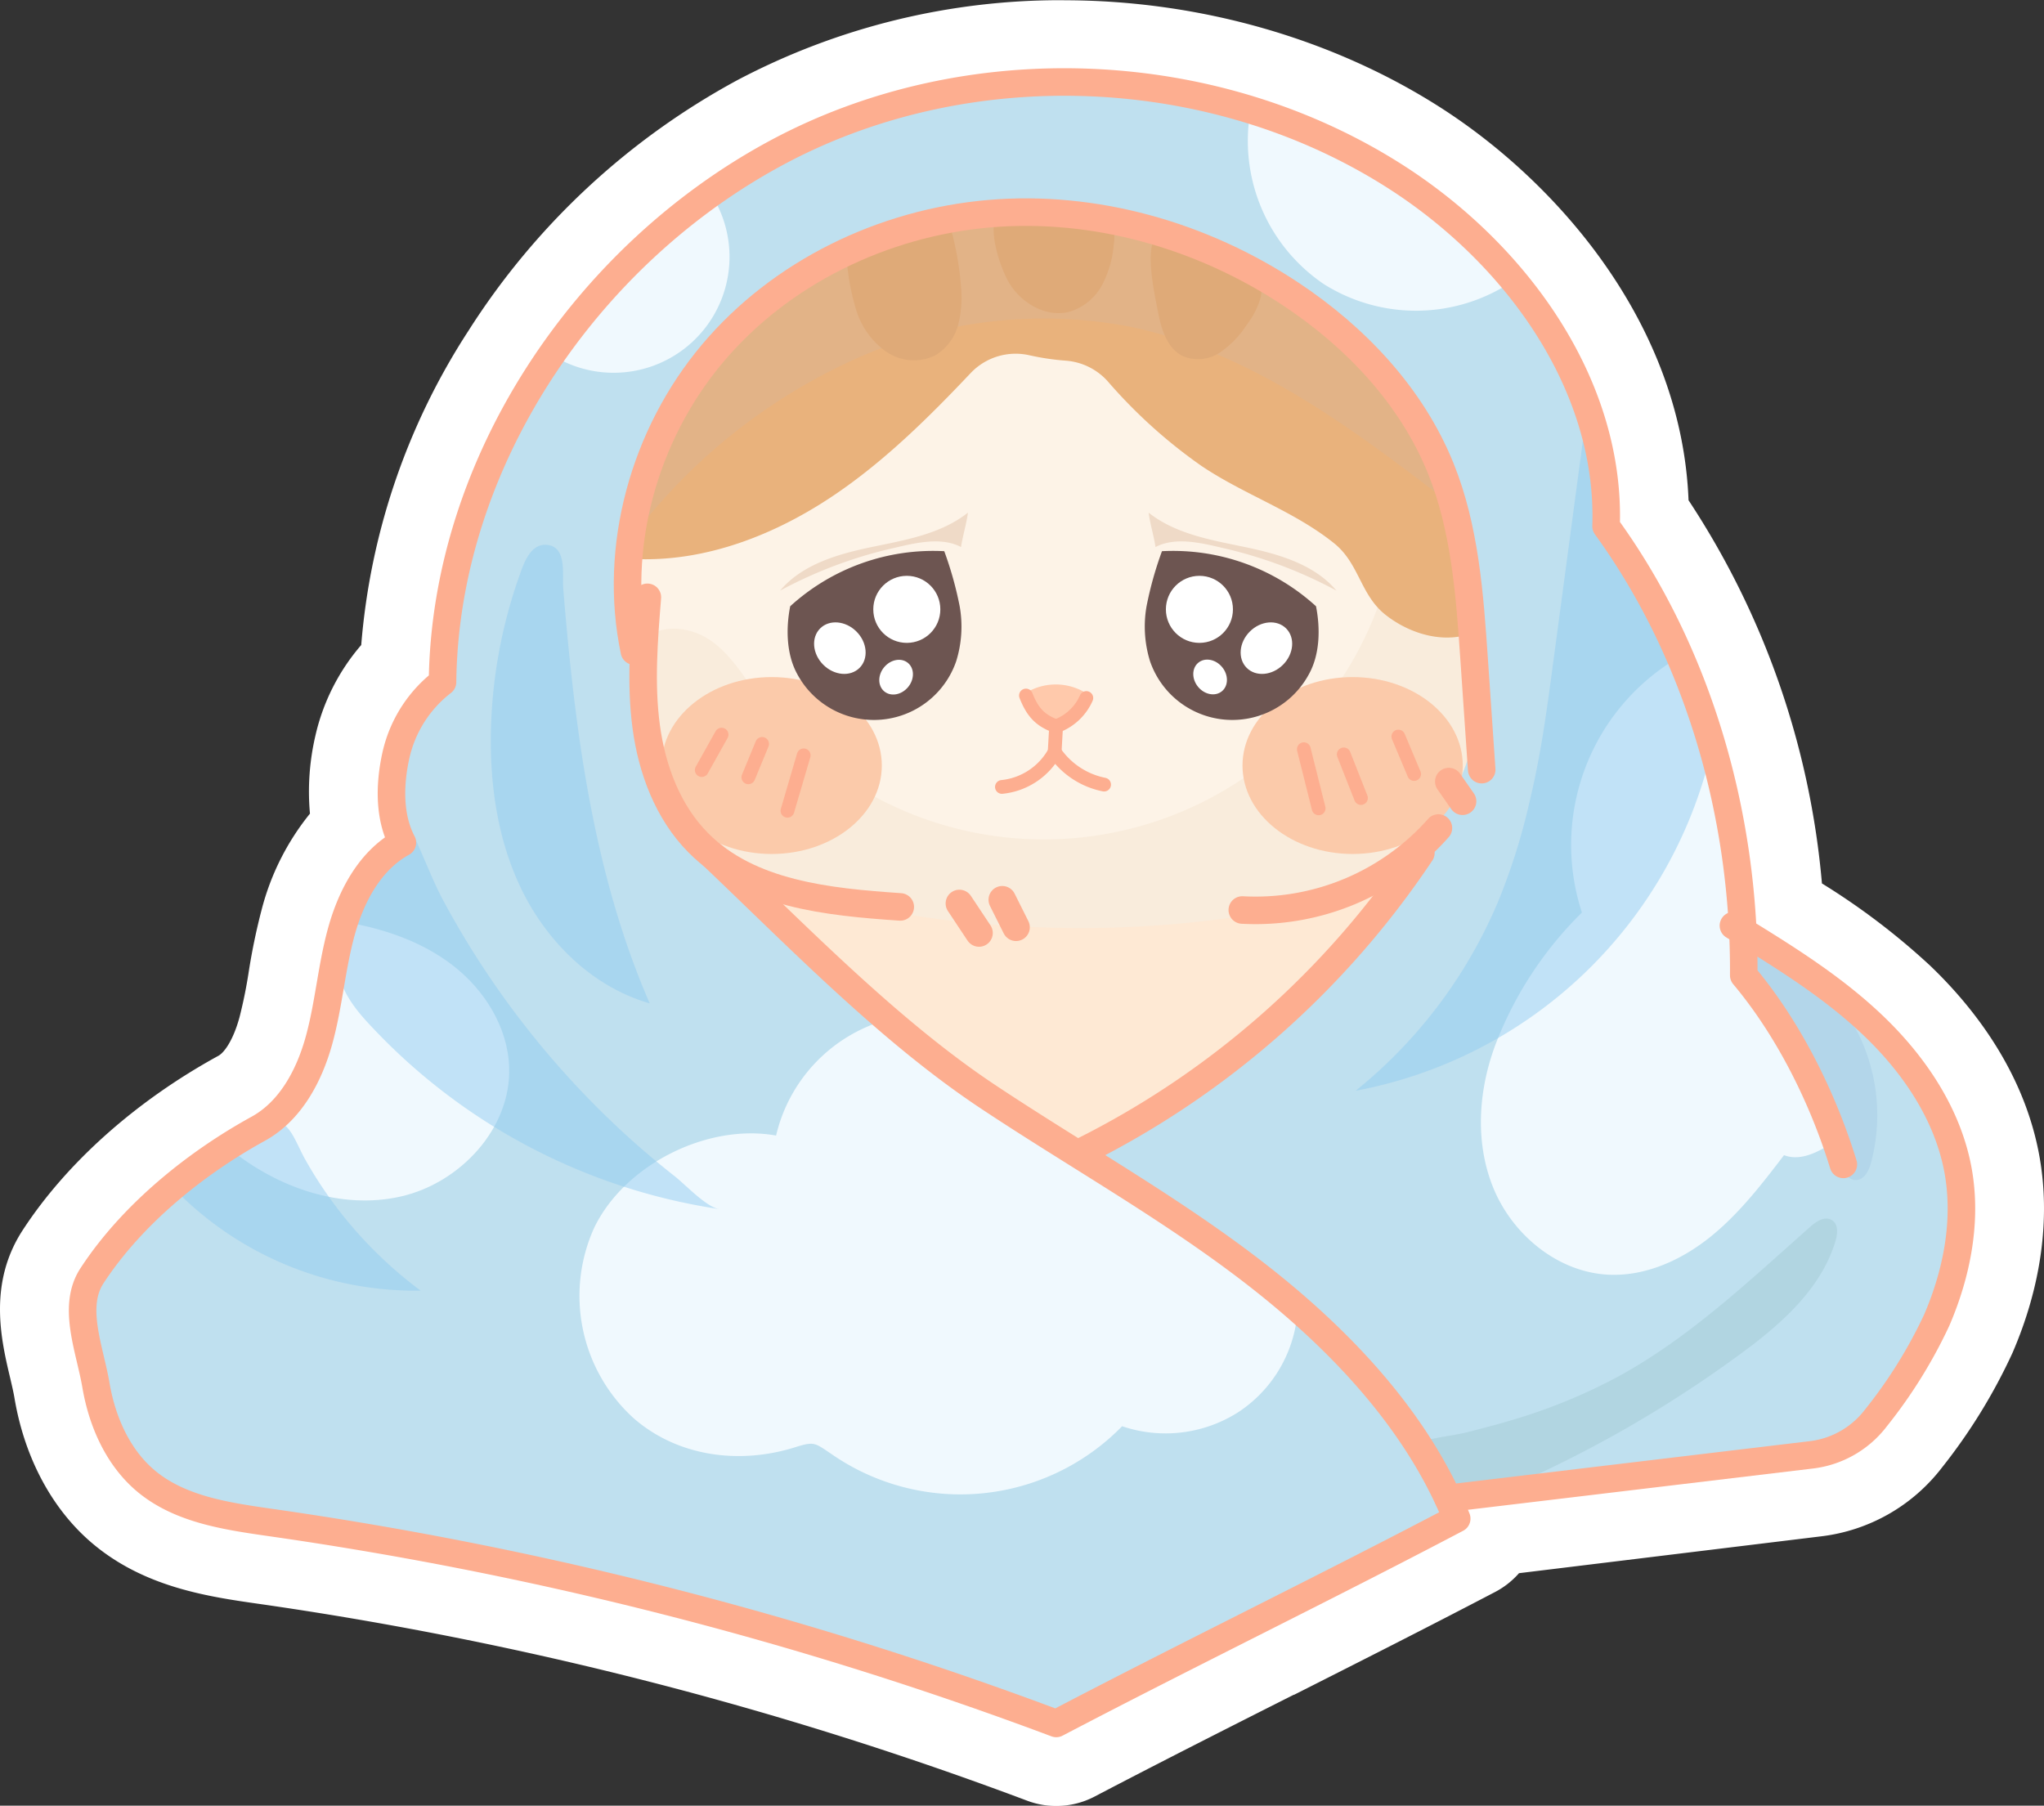
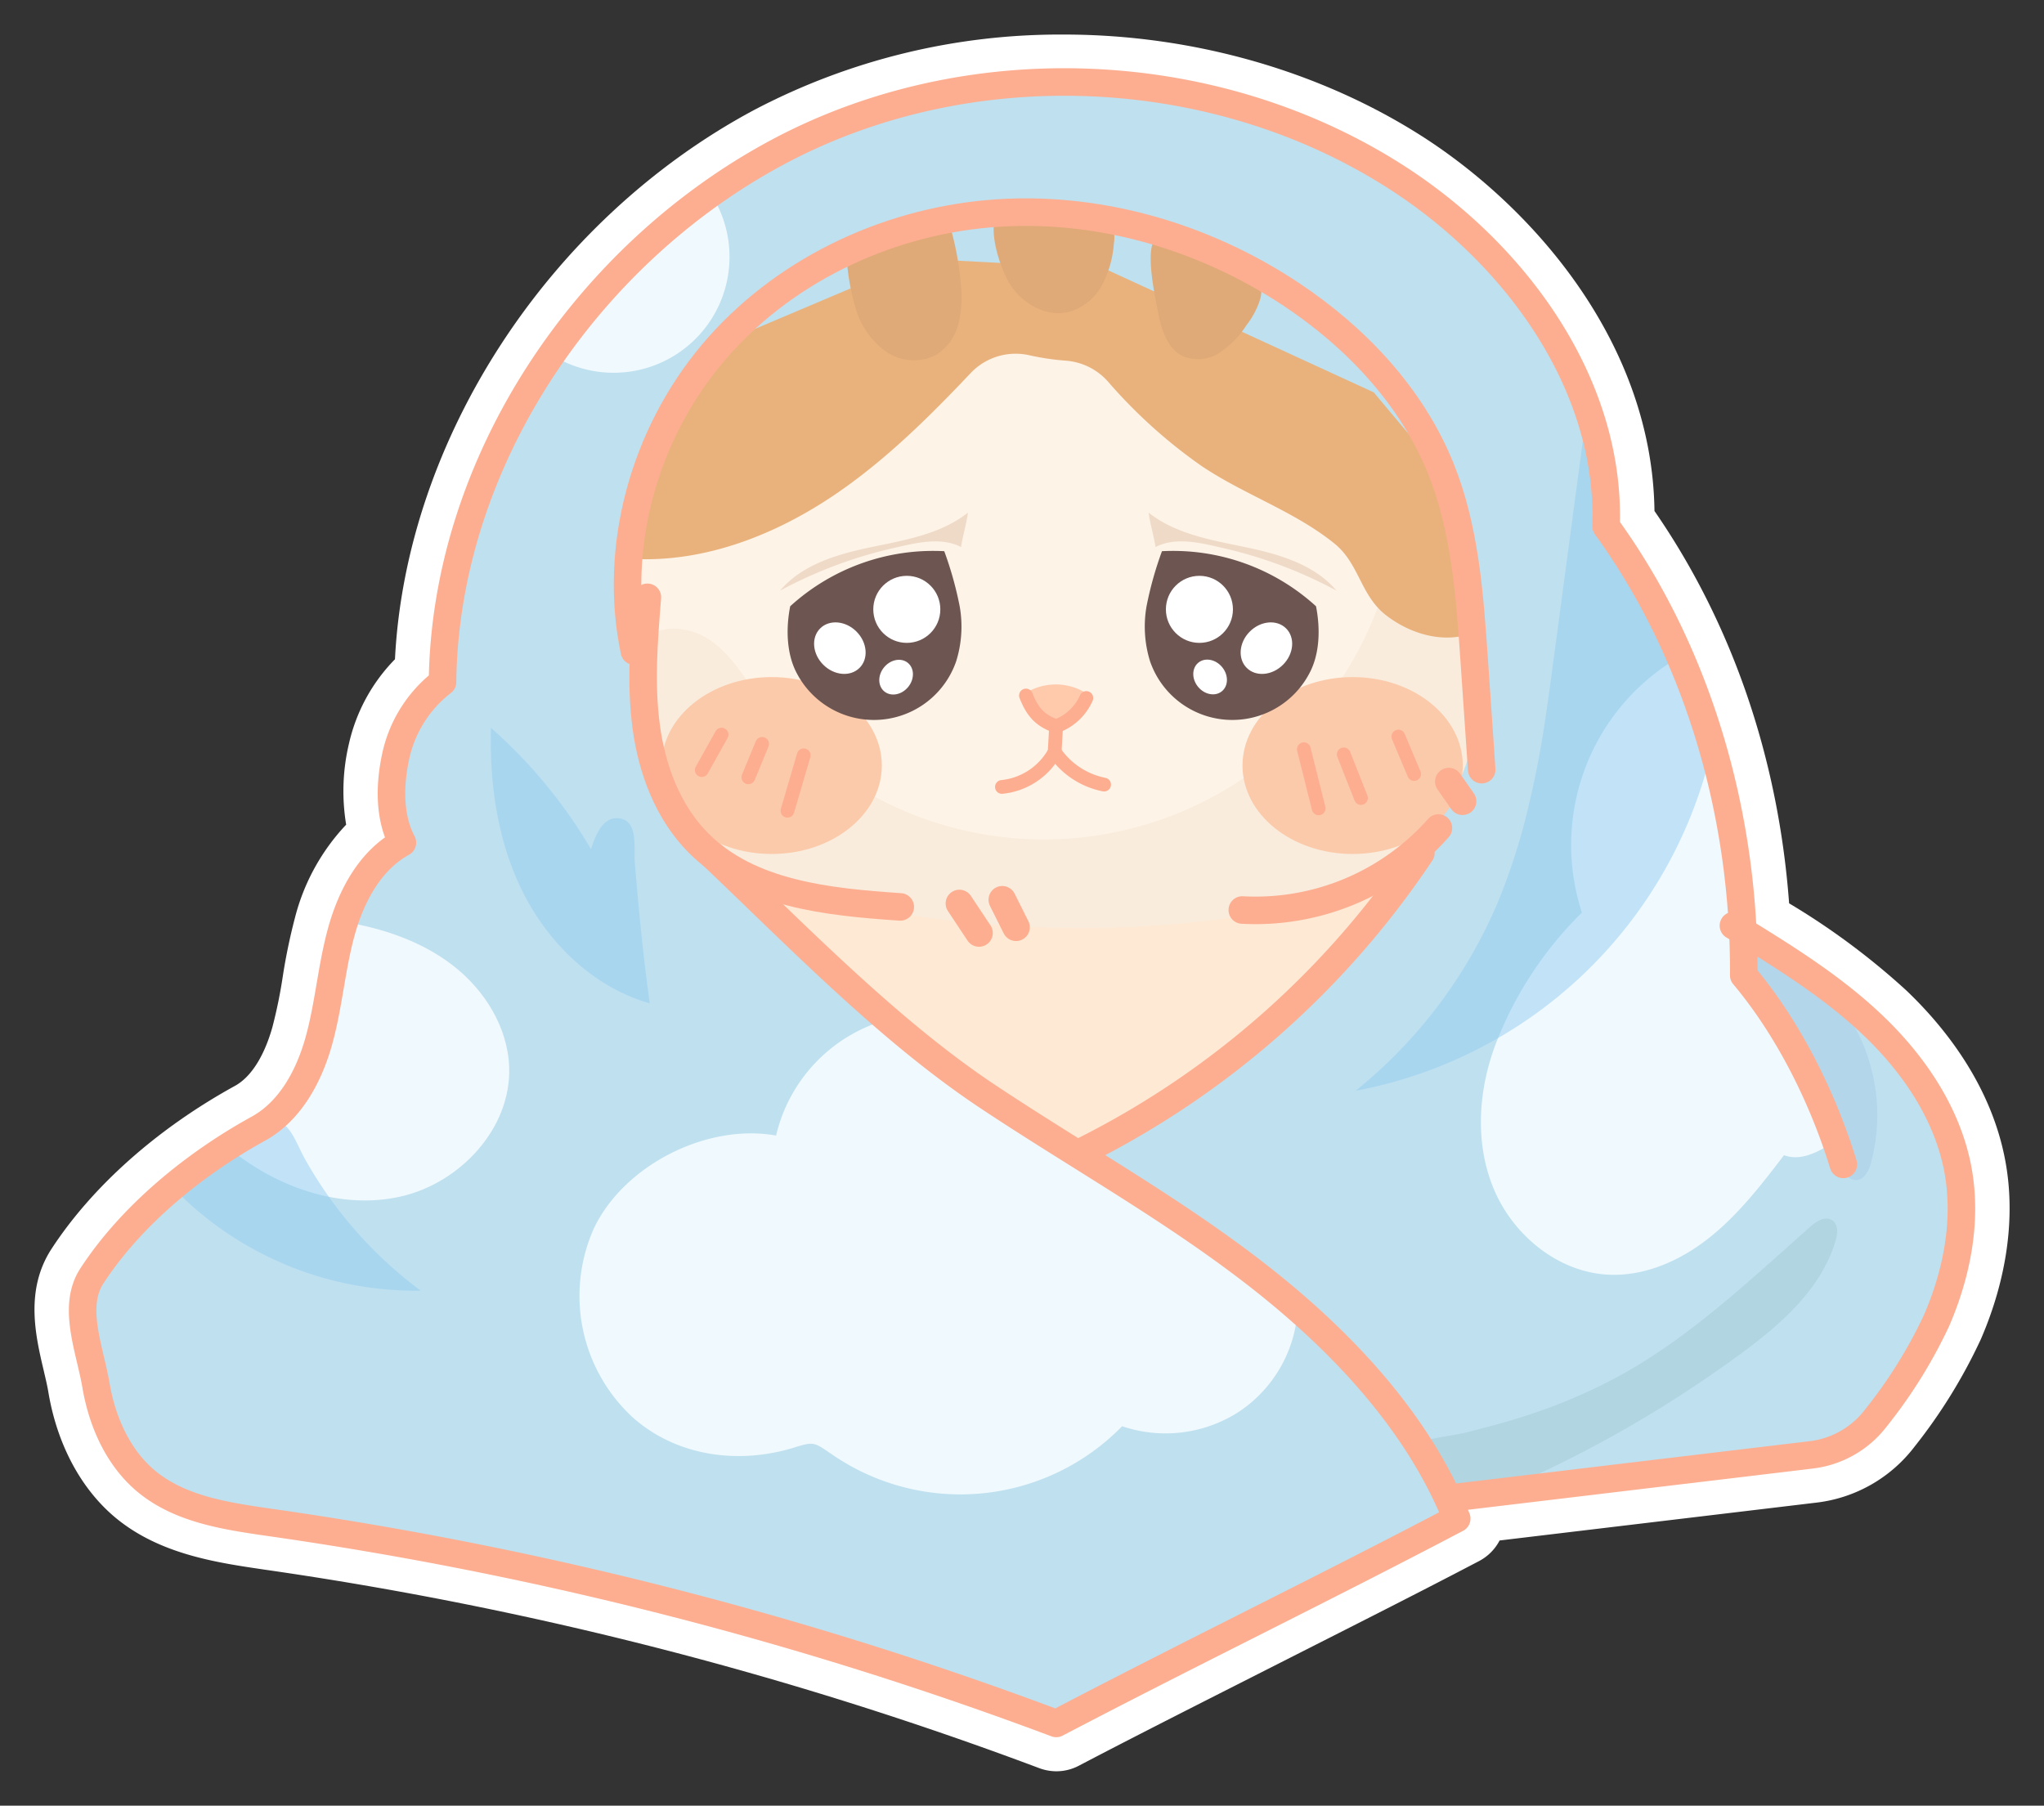
<svg xmlns="http://www.w3.org/2000/svg" viewBox="0 0 296.95 262.34">
  <rect x="0" y="0" width="296.95" height="262.34" fill="#333333" stroke="none" />
  <defs>
    <style>.cls-1{fill:#fff;}.cls-2{fill:#bfe0ef;}.cls-3{fill:#fdf3e7;}.cls-4{fill:#f9ecdc;}.cls-5{fill:#e9b27c;}.cls-6{fill:#e2b387;}.cls-7{fill:#fbcaaa;}.cls-8{fill:#6d5551;}.cls-9{fill:#ffc9ab;}.cls-10{fill:#efdac7;}.cls-11{fill:#dfaa78;}.cls-12{fill:#fee9d4;}.cls-13{fill:#f0f9fe;}.cls-14{fill:#b1d5e1;}.cls-15{fill:#b3d6ea;}.cls-16{fill:#93cdf1;opacity:0.5;}.cls-17,.cls-18{fill:none;stroke:#fdae90;stroke-linecap:round;stroke-linejoin:round;}.cls-17{stroke-width:2px;}.cls-18{stroke-width:4px;}</style>
  </defs>
  <g id="Layer_7">
    <path d="M155,276.13a7.13,7.13,0,0,1-2.46-.44A537.72,537.72,0,0,0,39.92,246.83c-6.75-1-15.15-2.17-21.62-7.54-5-4.16-8.46-10.61-9.74-18.16-.16-1-.43-2.1-.7-3.27C6.7,212.94,5.11,206.22,9,200.24c5.92-9.08,15.38-17.49,26.64-23.68,3.18-1.75,4.8-6.16,5.48-8.64a70.67,70.67,0,0,0,1.47-7.19,83.64,83.64,0,0,1,1.77-8.56,30.74,30.74,0,0,1,7.45-13.57,29.91,29.91,0,0,1,.4-11.74,25.56,25.56,0,0,1,6.69-12.29C60.51,82.63,81.22,50.79,111,34.81a95.57,95.57,0,0,1,45.1-11c18.8,0,37.4,5.34,52.36,15,16.09,10.42,33.1,30,33.42,54.22,11.25,16.28,18,35.89,19.56,57a104.71,104.71,0,0,1,17,12.63c5.48,5.21,12.44,13.79,14.45,25,1.44,8,.2,16.92-3.59,25.69a77.55,77.55,0,0,1-9.63,15.61,21,21,0,0,1-14.19,8.13l-46.1,5.51a7.07,7.07,0,0,1-3,3c-9.54,5-19.49,10-29.12,14.89s-19.61,9.91-29.06,14.86A7,7,0,0,1,155,276.13Z" class="cls-1" transform="translate(-1.52 -18.79)" />
-     <path d="M156.09,28.79A91.74,91.74,0,0,1,205.73,43c15.39,10,31.56,28.71,31.13,51.6,11.7,16.38,18.58,36.81,19.75,58.28C263,156.81,269.43,161,275,166.25c4.94,4.7,11.2,12.38,13,22.28,1.26,7.06.14,14.95-3.26,22.82a72.29,72.29,0,0,1-9,14.57,16,16,0,0,1-10.79,6.18l-50.11,6c.07.18.15.35.22.53a2,2,0,0,1-.92,2.52c-9.52,5-19.48,10-29.11,14.89s-19.58,9.89-29.07,14.87a2,2,0,0,1-.93.22,2.06,2.06,0,0,1-.7-.12A542.93,542.93,0,0,0,40.63,241.88c-6.48-.92-13.75-2-19.13-6.44-4.08-3.39-6.93-8.77-8-15.15-.19-1.15-.47-2.34-.77-3.6-1.06-4.47-2.25-9.53.48-13.72,5.48-8.41,14.31-16.23,24.86-22,4.55-2.5,6.81-7.73,7.89-11.69a77.79,77.79,0,0,0,1.58-7.68,81.44,81.44,0,0,1,1.66-8.07c1.17-4.25,3.54-9.79,8.27-13.15-1.59-4.31-1.11-9-.36-12.41a20.71,20.71,0,0,1,6.73-11.13c.73-30.94,20.53-62,49.52-77.59a90.63,90.63,0,0,1,42.74-10.43m0-10a100.59,100.59,0,0,0-47.47,11.62A106.12,106.12,0,0,0,69.56,66.87,98.11,98.11,0,0,0,54,112.5a30.53,30.53,0,0,0-6.68,13.27A35.67,35.67,0,0,0,46.55,137a36.7,36.7,0,0,0-7,13.88,91.54,91.54,0,0,0-1.88,9,68.41,68.41,0,0,1-1.36,6.72c-.93,3.39-2.23,5.12-3.06,5.58-12,6.57-22.07,15.57-28.43,25.33C-.25,205.29,1.7,213.53,3,219c.27,1.16.5,2.14.64,3,1.49,8.74,5.56,16.25,11.48,21.17,7.55,6.28,16.73,7.6,24.1,8.65a532.19,532.19,0,0,1,111.54,28.59,11.89,11.89,0,0,0,4.22.76,12,12,0,0,0,5.57-1.37c9.43-4.94,19.34-9.95,28.93-14.79l.06,0c9.65-4.88,19.62-9.92,29.19-14.93a12,12,0,0,0,3.47-2.73L266.07,242A26,26,0,0,0,283.65,232a81.68,81.68,0,0,0,10.24-16.65c4.18-9.67,5.53-19.54,3.92-28.55-2.25-12.55-9.9-22-15.92-27.75a101.57,101.57,0,0,0-15.68-11.91,119.91,119.91,0,0,0-19.38-55.67c-1-25.44-18.82-45.9-35.67-56.82-15.76-10.2-35.31-15.82-55.07-15.82Z" class="cls-1" transform="translate(-1.52 -18.79)" />
    <path d="M211.9,236.47l17.39-.55s39.63-7,40-7.16,5.85-5.39,5.85-5.39l4.87-7.21,6.47-16.28-.47-11-3.46-9.7-8.31-10-13.61-11.87-5.88-3.43-1.58-3.38.44-7.84-5.3-21.58-4.52-11.06-6.47-11.23-2.44-5.54-1.75-9.4-1.25-6.48-7.62-14.2-7.47-8.72L202,42.52l-11.06-5L174,32.49l-15.37-1.74-24.19,2.59-22.24,8.83L95.91,54.06,78.28,76.4,72.05,90.11l-4.51,12.33-1.71,14.72L60,125.52l-2.38,5.73,0,9.11-3.26,6.55L52,151.5l-1.06,9.36L46.21,175.6l-5.83,6.28L31,187.78l-6.71,5.42-7.6,8.29-3.06,5.94,1.09,9.23,1.95,8.16L22.78,234l12.16,5,53.81,10,43.36,12.16,21.06,8,7.36-2.9,44.85-22.82,7.72-4.16Z" class="cls-2" transform="translate(-1.52 -18.79)" />
    <path d="M207.69,93.9c-3.91-5.63-10-9.28-15.92-12.76L182.7,75.8,164.55,65.11c-2.74-1.61-4.64-3.09-7.82-3a48,48,0,0,0-8.12.79,44,44,0,0,0-27.05,17l-4.43-.08c-9.5-1.49-18.89,5.58-22.39,14.54s-2.11,19.17,1.18,28.21c1.49,4.06,3.4,8.07,6.4,11.19,5.16,5.37,12.79,7.42,20,9.24l31.53,7.95c8.4,2.11,17.2,4.24,25.63,2.23,9-2.14,16.26-8.72,21.9-16,4.76-6.17,8.7-13.15,10.25-20.79S212.14,100.3,207.69,93.9Z" class="cls-3" transform="translate(-1.52 -18.79)" />
    <path d="M202.85,103.45a51.74,51.74,0,0,1-91.26,16.35c-2.14-2.88-4-6.07-7-8.07s-7.47-2.37-9.85.32a50.81,50.81,0,0,0,5.35,23.12c5.5,11.18,15.8,19.62,27.4,24.18s24.42,5.45,36.8,4c10.54-1.23,21-4.17,30-9.71s16.61-13.81,20.21-23.78,2.93-21.66-2.79-30.59c-1.1-1.7-2.71-3.46-4.72-3.31C204.49,96.14,203.55,101,202.85,103.45Z" class="cls-4" transform="translate(-1.52 -18.79)" />
    <path d="M216.06,110.49c-4.27,2-9.51.56-13.22-2.35s-3.82-7.45-7.49-10.41c-5.81-4.68-13.12-7.09-19.3-11.26a74.32,74.32,0,0,1-13.6-12.28,9.08,9.08,0,0,0-6.09-3,36.57,36.57,0,0,1-5.31-.79A9,9,0,0,0,142.53,73c-6,6.34-12.22,12.5-19.4,17.43-8.74,6-19.15,10.12-29.74,9.56l.41-9.2,2.78-6.6,9.77-15.56,28.92-12.25,26.65,1.41,39.17,18,10.35,12.34L214.1,99Z" class="cls-5" transform="translate(-1.52 -18.79)" />
-     <path d="M212.61,92.28c-14.26-11-29.17-22.28-46.79-26A66.73,66.73,0,0,0,125.65,71,83.88,83.88,0,0,0,93.8,96.26C98,78.85,109.17,63.74,125.18,55.72a62.72,62.72,0,0,1,52-1.57C193.69,61.19,207.35,75.16,212.61,92.28Z" class="cls-6" transform="translate(-1.52 -18.79)" />
    <ellipse cx="196.51" cy="111.22" class="cls-7" rx="16" ry="12.85" />
    <ellipse cx="112.11" cy="111.22" class="cls-7" rx="16" ry="12.85" />
    <path d="M192.71,106.87a30.83,30.83,0,0,0-22.38-8,52.25,52.25,0,0,0-2.24,8,17,17,0,0,0,.51,8,12.64,12.64,0,0,0,23.11,1.81C193.27,113.83,193.35,110.11,192.71,106.87Z" class="cls-8" transform="translate(-1.52 -18.79)" />
    <circle cx="174.25" cy="88.53" r="4.87" class="cls-1" />
    <ellipse cx="185.5" cy="112.96" class="cls-1" rx="4.05" ry="3.41" transform="translate(-27.06 145.46) rotate(-45)" />
    <ellipse cx="177.33" cy="117.16" class="cls-1" rx="2.26" ry="2.69" transform="translate(-35.44 121.78) rotate(-39.78)" />
    <path d="M116.32,106.87a30.83,30.83,0,0,1,22.38-8,52.25,52.25,0,0,1,2.24,8,16.87,16.87,0,0,1-.51,8,12.64,12.64,0,0,1-23.11,1.81C115.77,113.83,115.68,110.11,116.32,106.87Z" class="cls-8" transform="translate(-1.52 -18.79)" />
    <circle cx="131.74" cy="88.53" r="4.87" class="cls-1" />
    <ellipse cx="123.53" cy="112.96" class="cls-1" rx="3.41" ry="4.05" transform="translate(-45.21 101.64) rotate(-45)" />
    <ellipse cx="131.7" cy="117.16" class="cls-1" rx="2.69" ry="2.26" transform="translate(-44.12 124.63) rotate(-50.22)" />
    <path d="M159.46,119.59a8.33,8.33,0,0,0-9.25.09,9.82,9.82,0,0,0,5.31,4.35A9.61,9.61,0,0,0,159.46,119.59Z" class="cls-9" transform="translate(-1.52 -18.79)" />
    <path d="M114.85,104.6c3.22-3.83,8.39-5.31,13.29-6.33s10.07-1.89,14-5c-.22,1.67-.76,3.37-1,5-2.86-1.51-6.54-.62-9.7.12A65,65,0,0,0,114.85,104.6Z" class="cls-10" transform="translate(-1.52 -18.79)" />
    <path d="M195.68,104.6c-3.22-3.83-8.39-5.31-13.29-6.33s-10.07-1.89-14-5c.22,1.67.76,3.37,1,5,2.87-1.51,6.55-.62,9.71.12A65.14,65.14,0,0,1,195.68,104.6Z" class="cls-10" transform="translate(-1.52 -18.79)" />
    <path d="M124.52,56.33a34,34,0,0,0,1.37,7.45,11.61,11.61,0,0,0,4.33,6.07,7.08,7.08,0,0,0,7.19.56,7.48,7.48,0,0,0,3.36-4.6A16.67,16.67,0,0,0,141.1,60a43.06,43.06,0,0,0-1.92-9.54A43.69,43.69,0,0,0,124.52,56.33Z" class="cls-11" transform="translate(-1.52 -18.79)" />
    <path d="M148.11,59.86c1.78,3,5.42,5.11,8.79,4.22a8,8,0,0,0,4.74-3.9,15.33,15.33,0,0,0,1.7-6,5.28,5.28,0,0,0-.32-2.9c-.74-1.47-2.54-2-4.17-2.28a35,35,0,0,0-6.86-.49c-1.43,0-4.27-.22-5.34,1C144.71,51.62,146.87,57.79,148.11,59.86Z" class="cls-11" transform="translate(-1.52 -18.79)" />
    <path d="M169.81,64.38c.47,2.42,1.36,5.1,3.59,6.17a5.75,5.75,0,0,0,5.34-.54,14,14,0,0,0,3.88-4,11.88,11.88,0,0,0,1.93-3.61,4.66,4.66,0,0,0-.52-3.94,6.68,6.68,0,0,0-2.92-2,53.13,53.13,0,0,0-5.62-2c-1.23-.37-4.55-1.83-5.77-1.26C167.54,54.22,169.45,62.49,169.81,64.38Z" class="cls-11" transform="translate(-1.52 -18.79)" />
    <path d="M198,148.19c-21.26,6.66-49.23,6.92-71,2.29a39.74,39.74,0,0,1-15.83-3.36,223,223,0,0,0,39.78,35.36c2.06,1.44,4.27,2.89,6.77,3.06s4.68-.88,6.82-2a106.71,106.71,0,0,0,43-40.06C204.63,144.94,201.07,147.22,198,148.19Z" class="cls-12" transform="translate(-1.52 -18.79)" />
    <path d="M244.83,114.63a31.59,31.59,0,0,0-13.49,36.74,54,54,0,0,0-12.18,18.22c-2.82,6.88-3.51,14.85-.71,21.74s9.46,12.37,16.89,12.66c5.33.21,10.51-2.16,14.67-5.51s7.45-7.62,10.69-11.86c2.05.77,4.12-.08,6-1.14a26.29,26.29,0,0,0-5-13,34.42,34.42,0,0,1-6-10.87C250.64,146.92,253.35,127.6,244.83,114.63Z" class="cls-13" transform="translate(-1.52 -18.79)" />
    <path d="M236.63,218.77c10.36-5.66,19-13.88,27.85-21.72.89-.8,2.15-1.63,3.16-1s.85,2,.51,3.13C266,206.25,260,211.41,254,215.77a174.84,174.84,0,0,1-34.26,19.53c-2.09.9-4.52,1.75-6.55.72a7.55,7.55,0,0,1-3-3.59,37.94,37.94,0,0,0-2.69-4c2.29-.84,5-1,7.41-1.62s5-1.29,7.47-2.07A80.57,80.57,0,0,0,236.63,218.77Z" class="cls-14" transform="translate(-1.52 -18.79)" />
    <path d="M272,170.06a26.86,26.86,0,0,1,1.35,17.63c-.31,1.15-.95,2.47-2.13,2.54-1.34.07-2.08-1.49-2.48-2.77a86.35,86.35,0,0,0-11.89-24,12.9,12.9,0,0,1-1.81-3.1,4,4,0,0,1,.24-3.48,3,3,0,0,1,2.59-1.29c1.63.09,2.43,1.71,3.67,2.53a31.33,31.33,0,0,1,4.26,3.25A26.75,26.75,0,0,1,272,170.06Z" class="cls-15" transform="translate(-1.52 -18.79)" />
    <path d="M231.67,81.39l-4.55,34c-.61,4.57-1.22,9.14-2.07,13.67q-.62,3.33-1.41,6.61a91.43,91.43,0,0,1-4.43,14,70.33,70.33,0,0,1-20.74,27.59,65.45,65.45,0,0,0,51.33-48c.79-3-.76-6.5-1.26-9.6-.62-3.92-3.76-7.55-5.57-11.08C240.59,104,239,98.48,235.3,94.84,236.6,89.91,234.29,85.77,231.67,81.39Z" class="cls-16" transform="translate(-1.52 -18.79)" />
    <path d="M34.94,185.75c6.89,5.59,16.13,8.83,24.78,6.88s16.09-9.93,15.77-18.8c-.2-5.81-3.57-11.21-8.17-14.77s-10.29-5.44-16-6.37C52.39,165.17,45.5,179,34.94,185.75Z" class="cls-13" transform="translate(-1.52 -18.79)" />
    <path d="M129.92,167.07a22.9,22.9,0,0,0-15.65,16.7c-10-1.8-22,4.24-26.42,13.38a24,24,0,0,0,5.74,27.7c6.47,5.63,15.47,6.72,23.46,4.2,2.8-.88,2.83-.64,5.28,1A32.83,32.83,0,0,0,164.54,226a19.65,19.65,0,0,0,16.81-2A19.19,19.19,0,0,0,190,209.61c-7-5.21-14.24-12.25-21.38-17.27C155.46,183.1,143.07,176.31,129.92,167.07Z" class="cls-13" transform="translate(-1.52 -18.79)" />
    <path d="M81,69.9a16.84,16.84,0,0,0,24.52-21.72C97,54.36,87.82,61.91,81,69.9Z" class="cls-13" transform="translate(-1.52 -18.79)" />
-     <path d="M183.2,34.8a25.14,25.14,0,0,0,10.62,25.25,25.12,25.12,0,0,0,27.4-.37C211.43,47.53,198.43,38.22,183.2,34.8Z" class="cls-13" transform="translate(-1.52 -18.79)" />
-     <path d="M72.85,124.54c-.23,8.3,1,16.78,4.79,24.17s10.3,13.58,18.27,15.85C90.43,152,87.4,138.42,85.52,124.84c-.94-6.81-1.61-13.64-2.17-20.49-.17-2.08.53-5.87-2.1-6.36s-3.65,2.68-4.27,4.44A72.27,72.27,0,0,0,72.85,124.54Z" class="cls-16" transform="translate(-1.52 -18.79)" />
-     <path d="M106,194.45A86.83,86.83,0,0,1,55.36,167.8c-1.89-2-3.73-4.26-4.47-6.94-1.3-4.73,1.07-9.62,3.38-14,1.73-3.26,3.23-7.17,5.49-10.06,2.52,3.93,4,8.87,6.28,13.05A128.54,128.54,0,0,0,93.2,184.35q3.09,2.78,6.35,5.34C101.07,190.88,104.14,194.17,106,194.45Z" class="cls-16" transform="translate(-1.52 -18.79)" />
+     <path d="M72.85,124.54c-.23,8.3,1,16.78,4.79,24.17s10.3,13.58,18.27,15.85c-.94-6.81-1.61-13.64-2.17-20.49-.17-2.08.53-5.87-2.1-6.36s-3.65,2.68-4.27,4.44A72.27,72.27,0,0,0,72.85,124.54Z" class="cls-16" transform="translate(-1.52 -18.79)" />
    <path d="M62.63,206.3a48.89,48.89,0,0,1-36.19-15.19c4.11-2.83,8.19-6.29,12.58-8.66s5,1.62,7,5.08A60.91,60.91,0,0,0,62.63,206.3Z" class="cls-16" transform="translate(-1.52 -18.79)" />
    <path d="M150.57,119.84c.94,2.36,2,3.61,4.38,4.46a7.61,7.61,0,0,0,4.39-4.1" class="cls-17" transform="translate(-1.52 -18.79)" />
    <path d="M147.08,133.12a9.86,9.86,0,0,0,7.66-5.08,11.38,11.38,0,0,0,7.18,4.74" class="cls-17" transform="translate(-1.52 -18.79)" />
    <path d="M190.94,127.64l2.15,8.59" class="cls-17" transform="translate(-1.52 -18.79)" />
    <path d="M196.74,128.39l2.5,6.34" class="cls-17" transform="translate(-1.52 -18.79)" />
    <path d="M204.67,125.8l2.29,5.44" class="cls-17" transform="translate(-1.52 -18.79)" />
    <path d="M118.28,128.53l-2.36,8.05" class="cls-17" transform="translate(-1.52 -18.79)" />
    <path d="M112.24,126.87l-2,4.85" class="cls-17" transform="translate(-1.52 -18.79)" />
    <path d="M106.35,125.52l-2.88,5.15" class="cls-17" transform="translate(-1.52 -18.79)" />
    <line x1="153.43" x2="153.22" y1="105.51" y2="109.25" class="cls-17" />
    <path d="M140.9,150.05l2.85,4.29" class="cls-18" transform="translate(-1.52 -18.79)" />
    <path d="M147.13,149.51l2,4" class="cls-18" transform="translate(-1.52 -18.79)" />
    <path d="M182,151a35.48,35.48,0,0,0,28.49-11.91" class="cls-18" transform="translate(-1.52 -18.79)" />
    <path d="M212,132.34l2,2.86" class="cls-18" transform="translate(-1.52 -18.79)" />
    <path d="M95.57,105.57c-.51,6.26-1,12.57-.17,18.79s3.15,12.43,7.57,16.88c7.4,7.46,18.86,8.6,29.34,9.31" class="cls-18" transform="translate(-1.52 -18.79)" />
    <path d="M105.06,143.1c12.49,11.88,25.7,25.54,40.06,35.07,12.87,8.55,26.42,16.1,38.64,25.55s23.63,21.37,29.39,35.7c-19,10-39.17,19.8-58.18,29.76A544.14,544.14,0,0,0,40.91,240c-6.39-.92-13.17-1.88-18.13-6-4.12-3.43-6.42-8.67-7.32-13.95s-3.51-11.4-.59-15.89c5.75-8.82,14.93-16.3,24.15-21.37,4.71-2.58,7.44-7.74,8.86-12.91s1.81-10.59,3.24-15.76,4.16-10.32,8.86-12.9c-2-3.8-1.86-8.58-.93-12.75a18.58,18.58,0,0,1,6.76-10.59C66.16,86.21,86.44,56,114.3,41s63.8-13.48,90.34,3.7c17.23,11.16,30.89,30,30.21,50.55,13.51,18.63,20.15,42.22,20,65.24,6.52,7.77,11.49,17.78,14.47,27.47" class="cls-18" transform="translate(-1.52 -18.79)" />
    <path d="M158.67,186.12a127.67,127.67,0,0,0,49.27-43.41" class="cls-18" transform="translate(-1.52 -18.79)" />
    <path d="M216.78,130.61l-1.1-16.05c-.64-9.39-1.33-19-4.84-27.7-4.23-10.5-12.37-19.1-21.8-25.35-12.85-8.52-28.49-13-43.85-11.67S114.91,58.38,105,70.18,90.52,98.31,93.68,113.39" class="cls-18" transform="translate(-1.52 -18.79)" />
    <path d="M211.9,236.47l52.75-6.31a13.87,13.87,0,0,0,9.43-5.4,70.09,70.09,0,0,0,8.8-14.16c2.93-6.8,4.42-14.39,3.12-21.68-1.47-8.18-6.36-15.44-12.39-21.18s-13.17-10.12-20.26-14.47" class="cls-18" transform="translate(-1.52 -18.79)" />
  </g>
</svg>